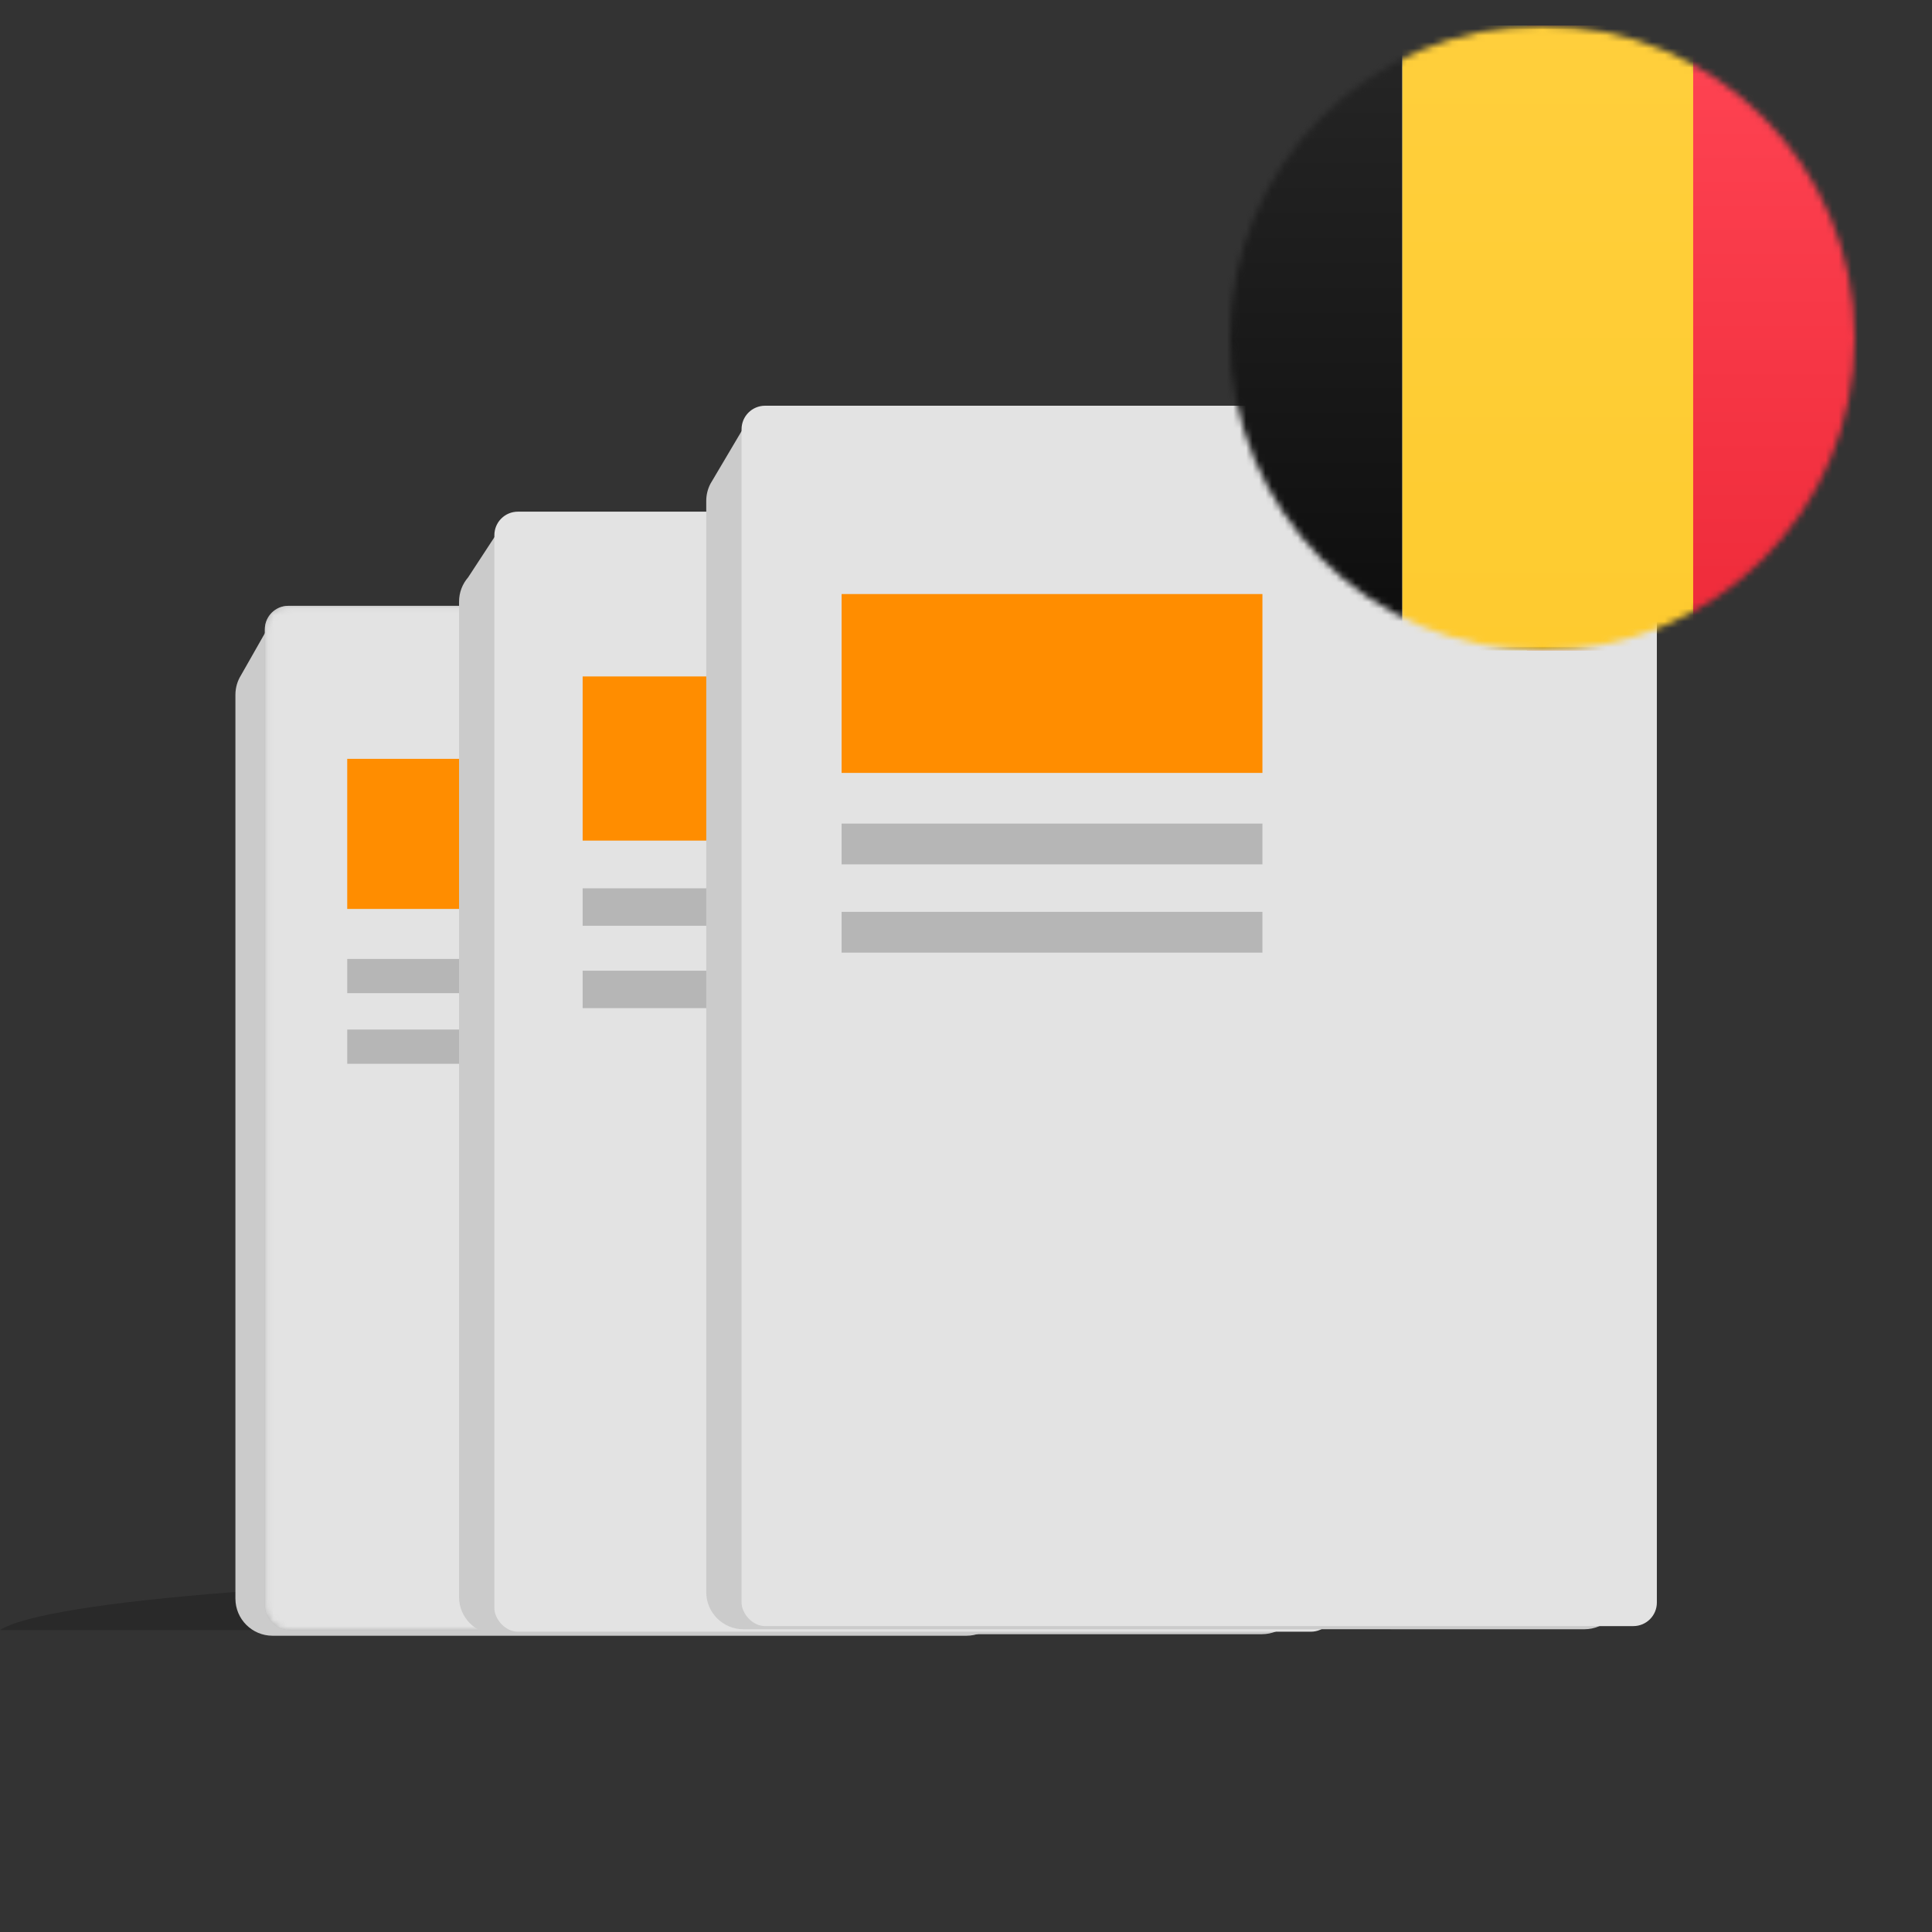
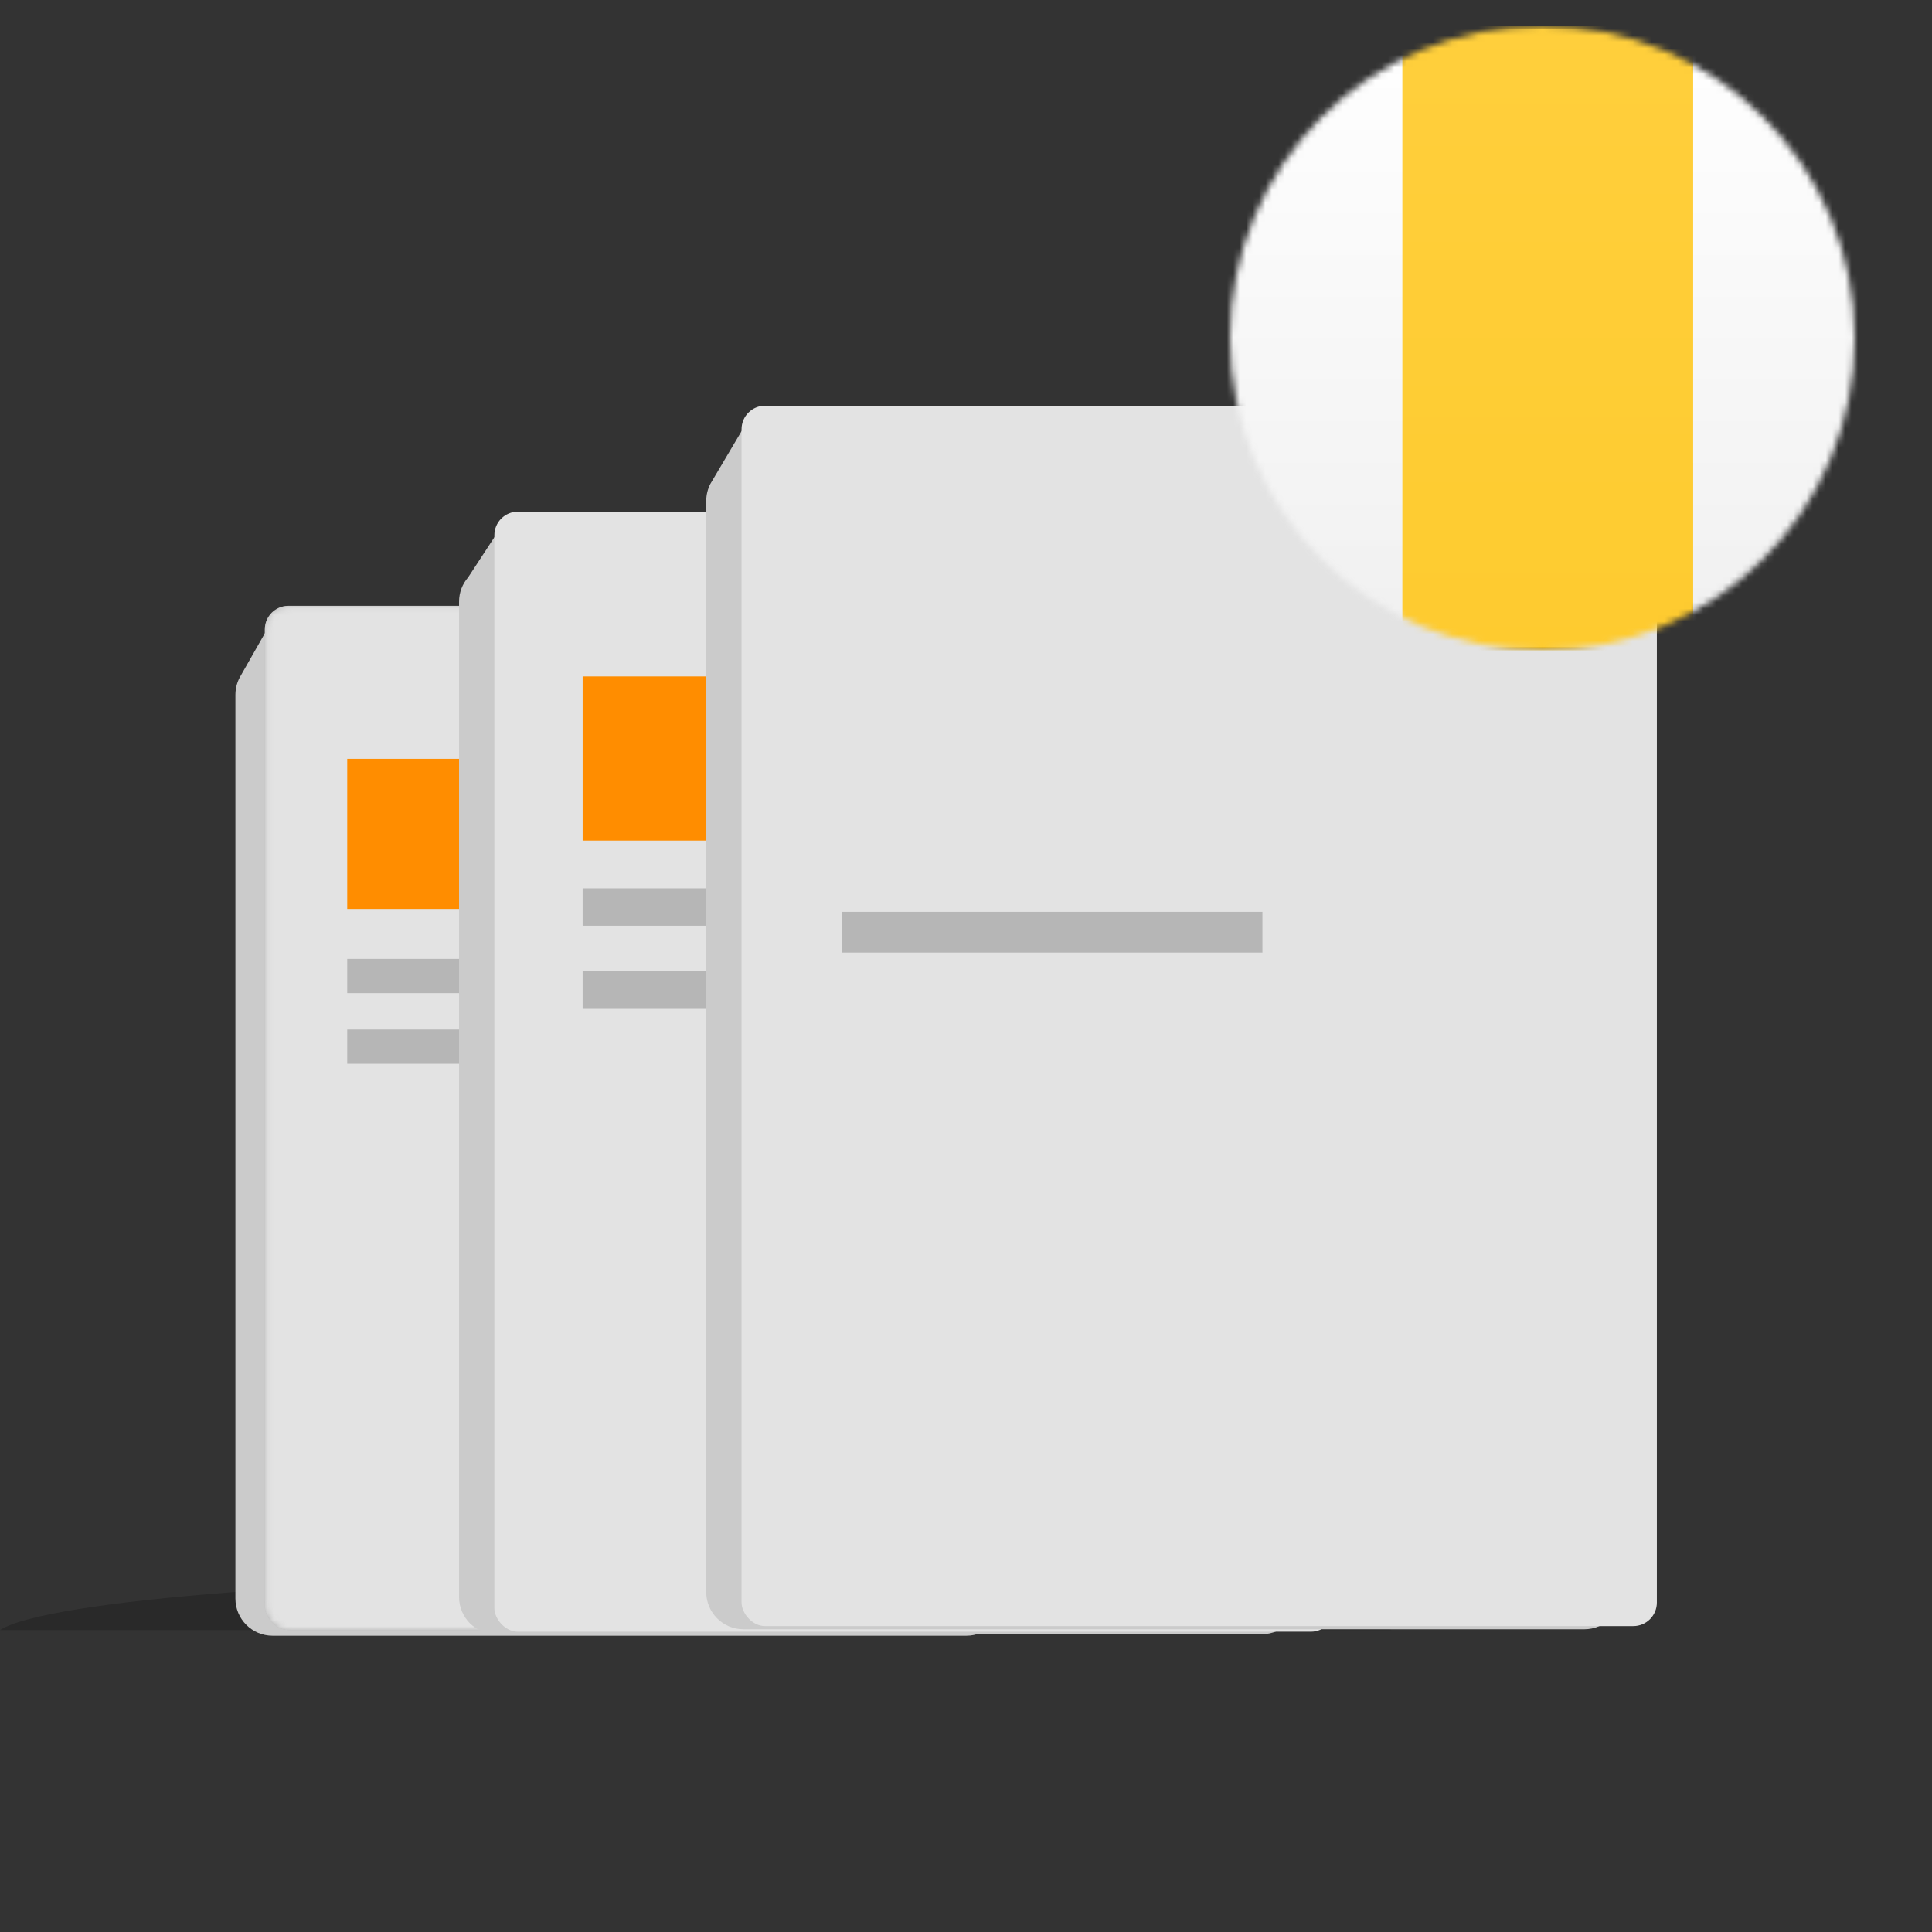
<svg xmlns="http://www.w3.org/2000/svg" width="300" height="300" viewBox="0 0 300 300" fill="none">
  <rect x="0" y="0" width="300" height="300" fill="#333333" stroke="none" />
  <path fill-rule="evenodd" clip-rule="evenodd" d="M216.061 253.108C208.75 248.45 163.186 244.861 108.032 244.861C52.878 244.861 7.313 248.45 0 253.108H216.061Z" fill="black" fill-opacity="0.2" style="mix-blend-mode:multiply" />
  <path fill-rule="evenodd" clip-rule="evenodd" d="M37.437 104.824L41.991 96.813V102.129C42.102 102.123 42.214 102.119 42.327 102.119H150.06C153.247 102.119 155.831 104.704 155.831 107.891V248.227C155.831 251.414 153.247 253.998 150.06 253.998H42.327C39.139 253.998 36.555 251.414 36.555 248.227V107.891C36.555 106.764 36.878 105.712 37.437 104.824V104.824Z" fill="#CBCBCB" />
  <rect x="41.124" y="94.072" width="119.277" height="159.032" rx="3.655" fill="#B4B4B4" />
  <mask id="mask0_3266_89748" style="mask-type:luminance" maskUnits="userSpaceOnUse" x="41" y="94" width="120" height="160">
    <rect x="41.124" y="94.072" width="119.277" height="159.032" rx="3.655" fill="white" />
  </mask>
  <g mask="url(#mask0_3266_89748)">
    <rect x="41.124" y="94.072" width="119.277" height="159.032" rx="3.655" fill="#E3E3E3" />
    <path fill-rule="evenodd" clip-rule="evenodd" d="M53.918 117.832H108.757V141.139H53.918V117.832Z" fill="#FF8D00" />
    <path fill-rule="evenodd" clip-rule="evenodd" d="M53.918 148.904H108.757V154.218H53.918V148.904Z" fill="black" fill-opacity="0.2" />
    <path fill-rule="evenodd" clip-rule="evenodd" d="M53.918 159.871H108.757V165.185H53.918V159.871Z" fill="black" fill-opacity="0.2" />
  </g>
  <path fill-rule="evenodd" clip-rule="evenodd" d="M77.336 87.659H195.954C199.142 87.659 201.726 90.243 201.726 93.431V247.985C201.726 251.173 199.142 253.757 195.954 253.757H77.054C73.866 253.757 71.282 251.173 71.282 247.985V93.431C71.282 91.987 71.812 90.667 72.689 89.655L77.572 82.191L77.336 87.659Z" fill="#CBCBCB" />
  <rect x="76.766" y="79.45" width="130.444" height="173.921" rx="3.655" fill="#E3E3E3" />
  <path fill-rule="evenodd" clip-rule="evenodd" d="M90.474 105.038H150.446V130.527H90.474V105.038Z" fill="#FF8D00" />
  <path fill-rule="evenodd" clip-rule="evenodd" d="M90.474 137.938H150.446V143.749H90.474V137.938Z" fill="black" fill-opacity="0.2" />
  <path fill-rule="evenodd" clip-rule="evenodd" d="M90.474 150.732H150.446V156.544H90.474V150.732Z" fill="black" fill-opacity="0.2" />
  <path fill-rule="evenodd" clip-rule="evenodd" d="M115.864 72.013H246.022C249.21 72.013 251.794 74.597 251.794 77.784V247.218C251.794 250.406 249.21 252.99 246.022 252.99H115.437C112.249 252.99 109.665 250.406 109.665 247.218V77.784C109.665 76.836 109.894 75.94 110.299 75.151L110.297 75.15L110.321 75.109C110.413 74.933 110.514 74.762 110.624 74.598L115.864 65.742V72.013Z" fill="#CBCBCB" />
  <rect x="115.148" y="63" width="142.129" height="189.501" rx="3.655" fill="#E3E3E3" />
-   <path fill-rule="evenodd" clip-rule="evenodd" d="M130.684 92.244H196.029V120.016H130.684V92.244Z" fill="#FF8D00" />
-   <path fill-rule="evenodd" clip-rule="evenodd" d="M130.684 127.885H196.029V134.217H130.684V127.885Z" fill="black" fill-opacity="0.2" />
+   <path fill-rule="evenodd" clip-rule="evenodd" d="M130.684 92.244V120.016H130.684V92.244Z" fill="#FF8D00" />
  <path fill-rule="evenodd" clip-rule="evenodd" d="M130.684 141.593H196.029V147.925H130.684V141.593Z" fill="black" fill-opacity="0.2" />
  <mask id="mask1_3266_89748" style="mask-type:alpha" maskUnits="userSpaceOnUse" x="191" y="4" width="97" height="97">
    <circle cx="239.5" cy="52.5" r="48.5" fill="#C4C4C4" />
  </mask>
  <g mask="url(#mask1_3266_89748)">
    <path d="M308.069 4H172.603V101H308.069V4Z" fill="url(#paint0_linear_3266_89748)" />
-     <path d="M308.069 4H237.111V101H308.069V4Z" fill="url(#paint1_linear_3266_89748)" />
-     <path d="M217.759 4H172.603V101H217.759V4Z" fill="url(#paint2_linear_3266_89748)" />
    <path d="M262.914 4H217.759V101H262.914V4Z" fill="url(#paint3_linear_3266_89748)" />
    <rect x="172.853" y="4.25" width="134.966" height="96.5" stroke="black" stroke-opacity="0.2" stroke-width="0.5" />
  </g>
  <defs>
    <linearGradient id="paint0_linear_3266_89748" x1="240.336" y1="4" x2="240.336" y2="101" gradientUnits="userSpaceOnUse">
      <stop stop-color="white" />
      <stop offset="1" stop-color="#F0F0F0" />
    </linearGradient>
    <linearGradient id="paint1_linear_3266_89748" x1="272.59" y1="4" x2="272.59" y2="101" gradientUnits="userSpaceOnUse">
      <stop stop-color="#FF4453" />
      <stop offset="1" stop-color="#EE2A39" />
    </linearGradient>
    <linearGradient id="paint2_linear_3266_89748" x1="195.181" y1="4" x2="195.181" y2="101" gradientUnits="userSpaceOnUse">
      <stop stop-color="#262626" />
      <stop offset="1" stop-color="#0D0D0D" />
    </linearGradient>
    <linearGradient id="paint3_linear_3266_89748" x1="240.336" y1="4" x2="240.336" y2="101" gradientUnits="userSpaceOnUse">
      <stop stop-color="#FFCF3C" />
      <stop offset="1" stop-color="#FECB2F" />
    </linearGradient>
  </defs>
</svg>